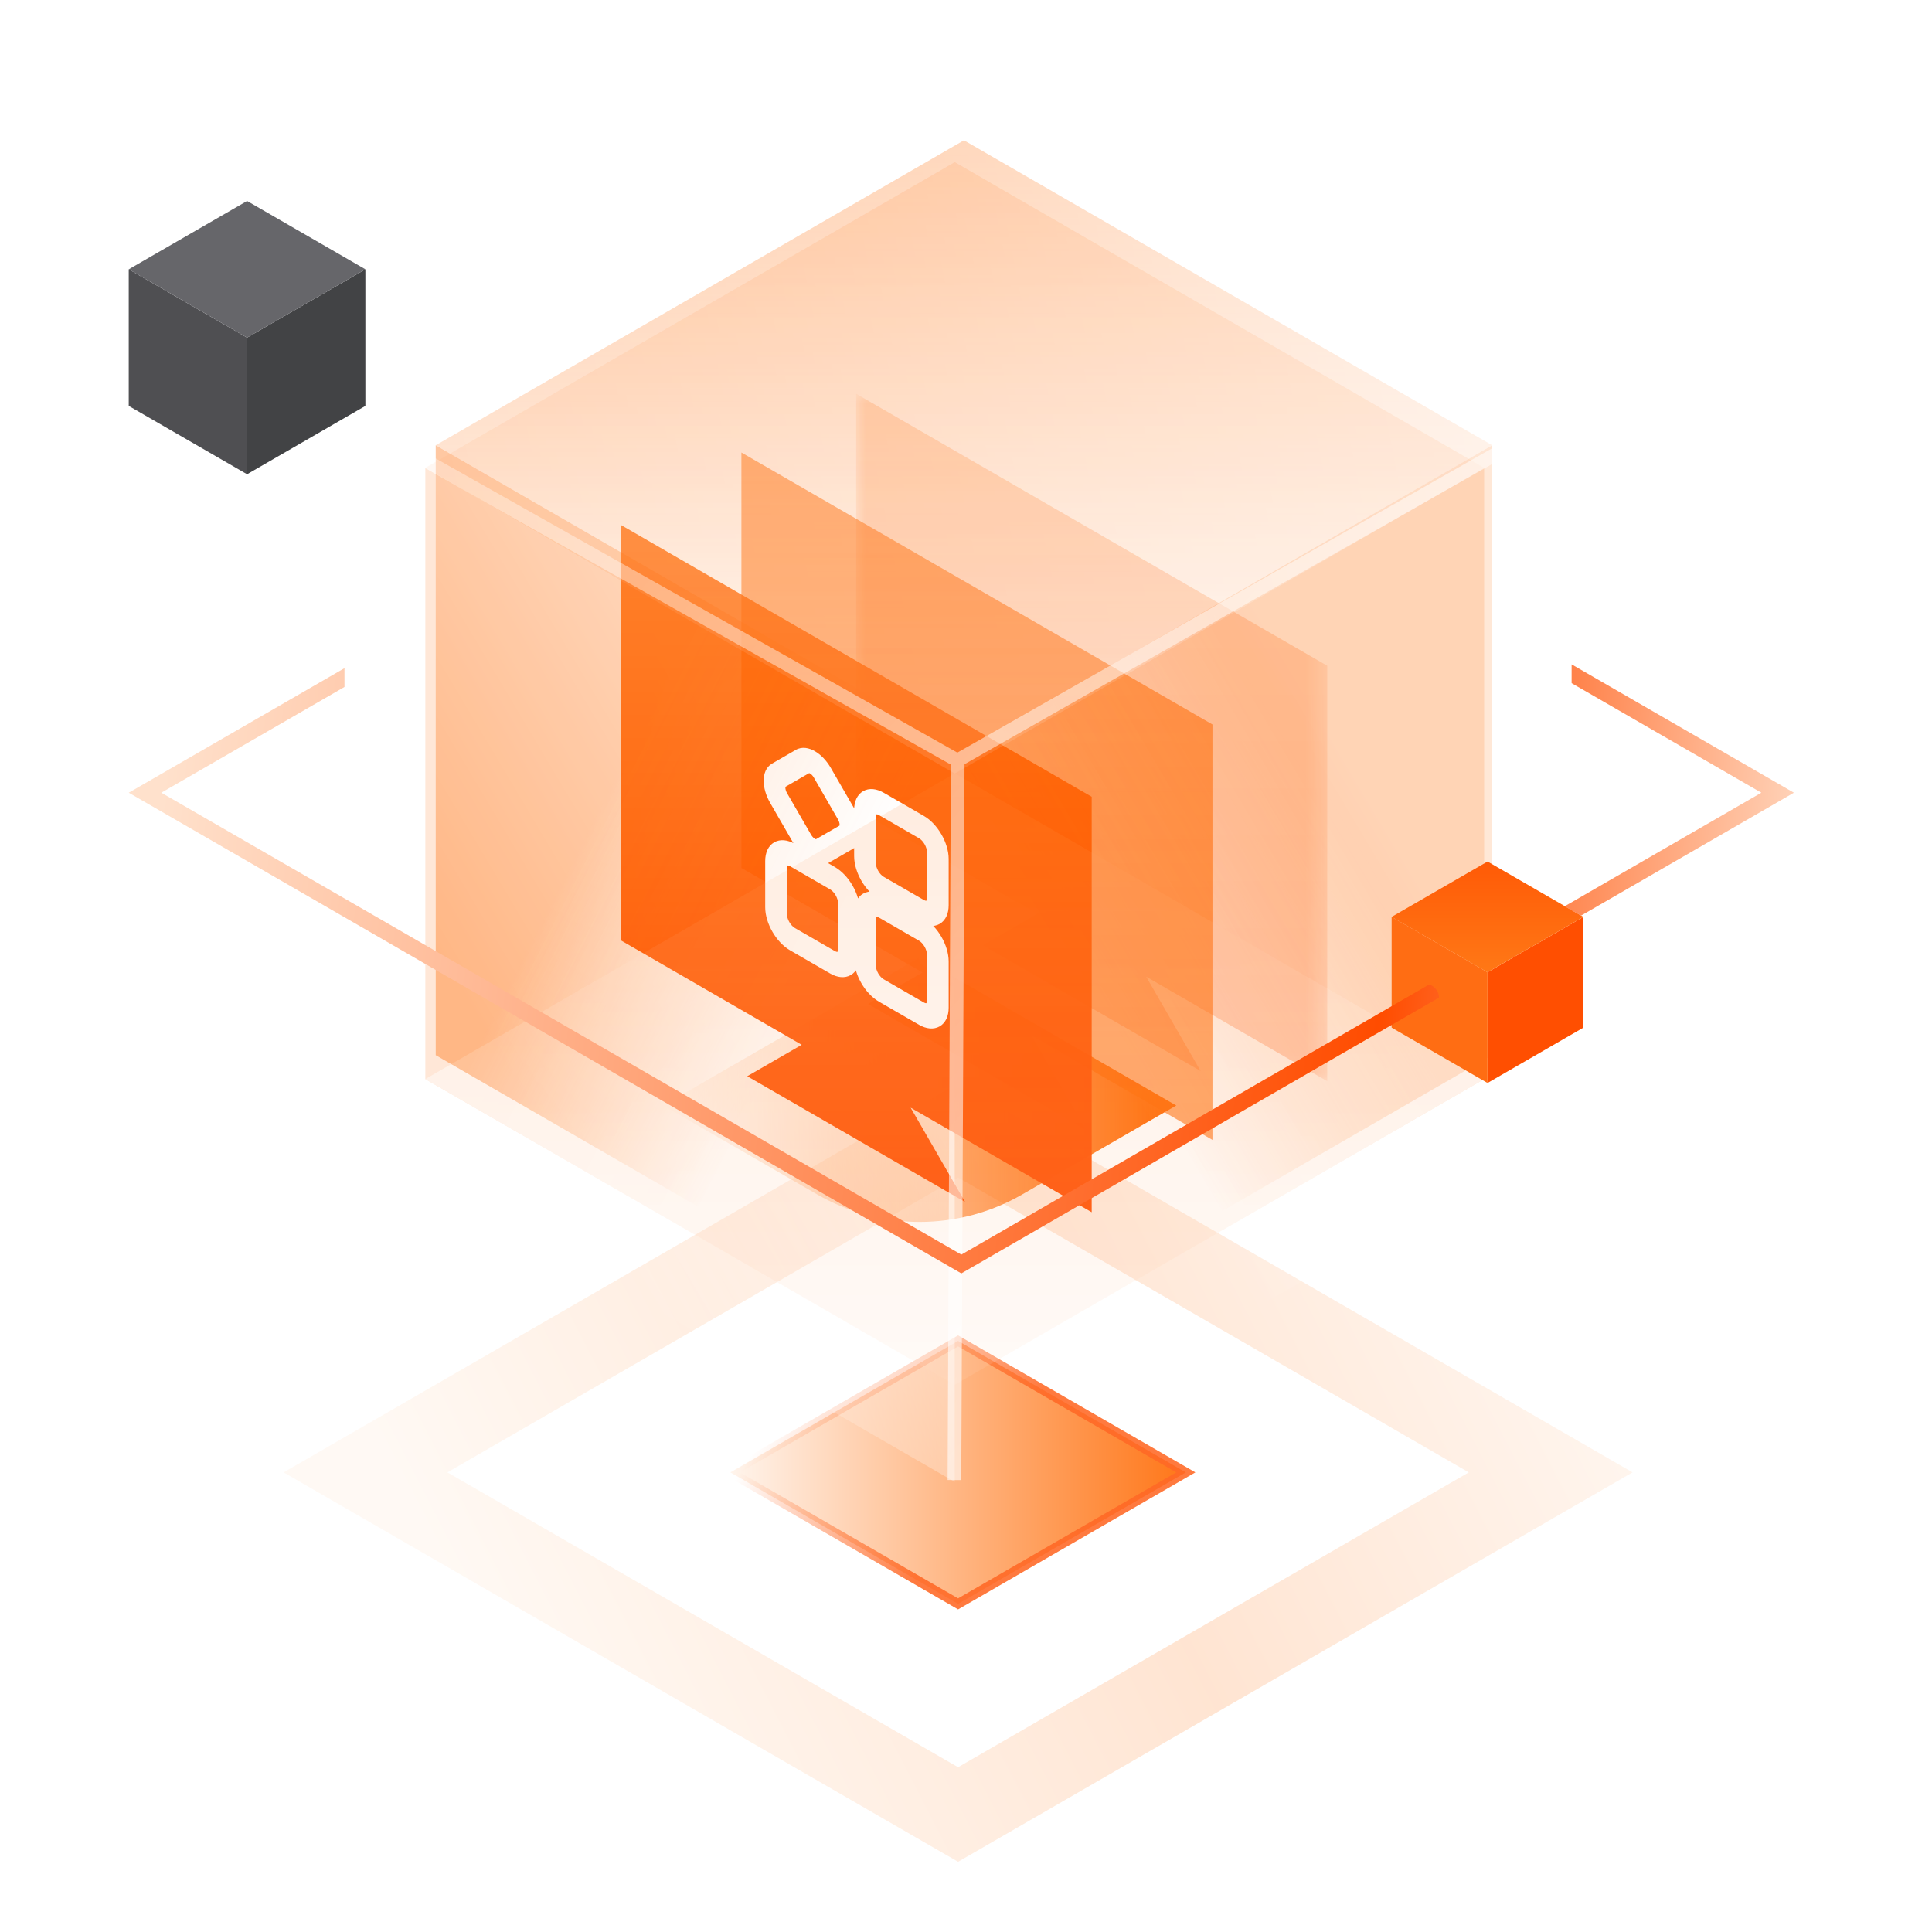
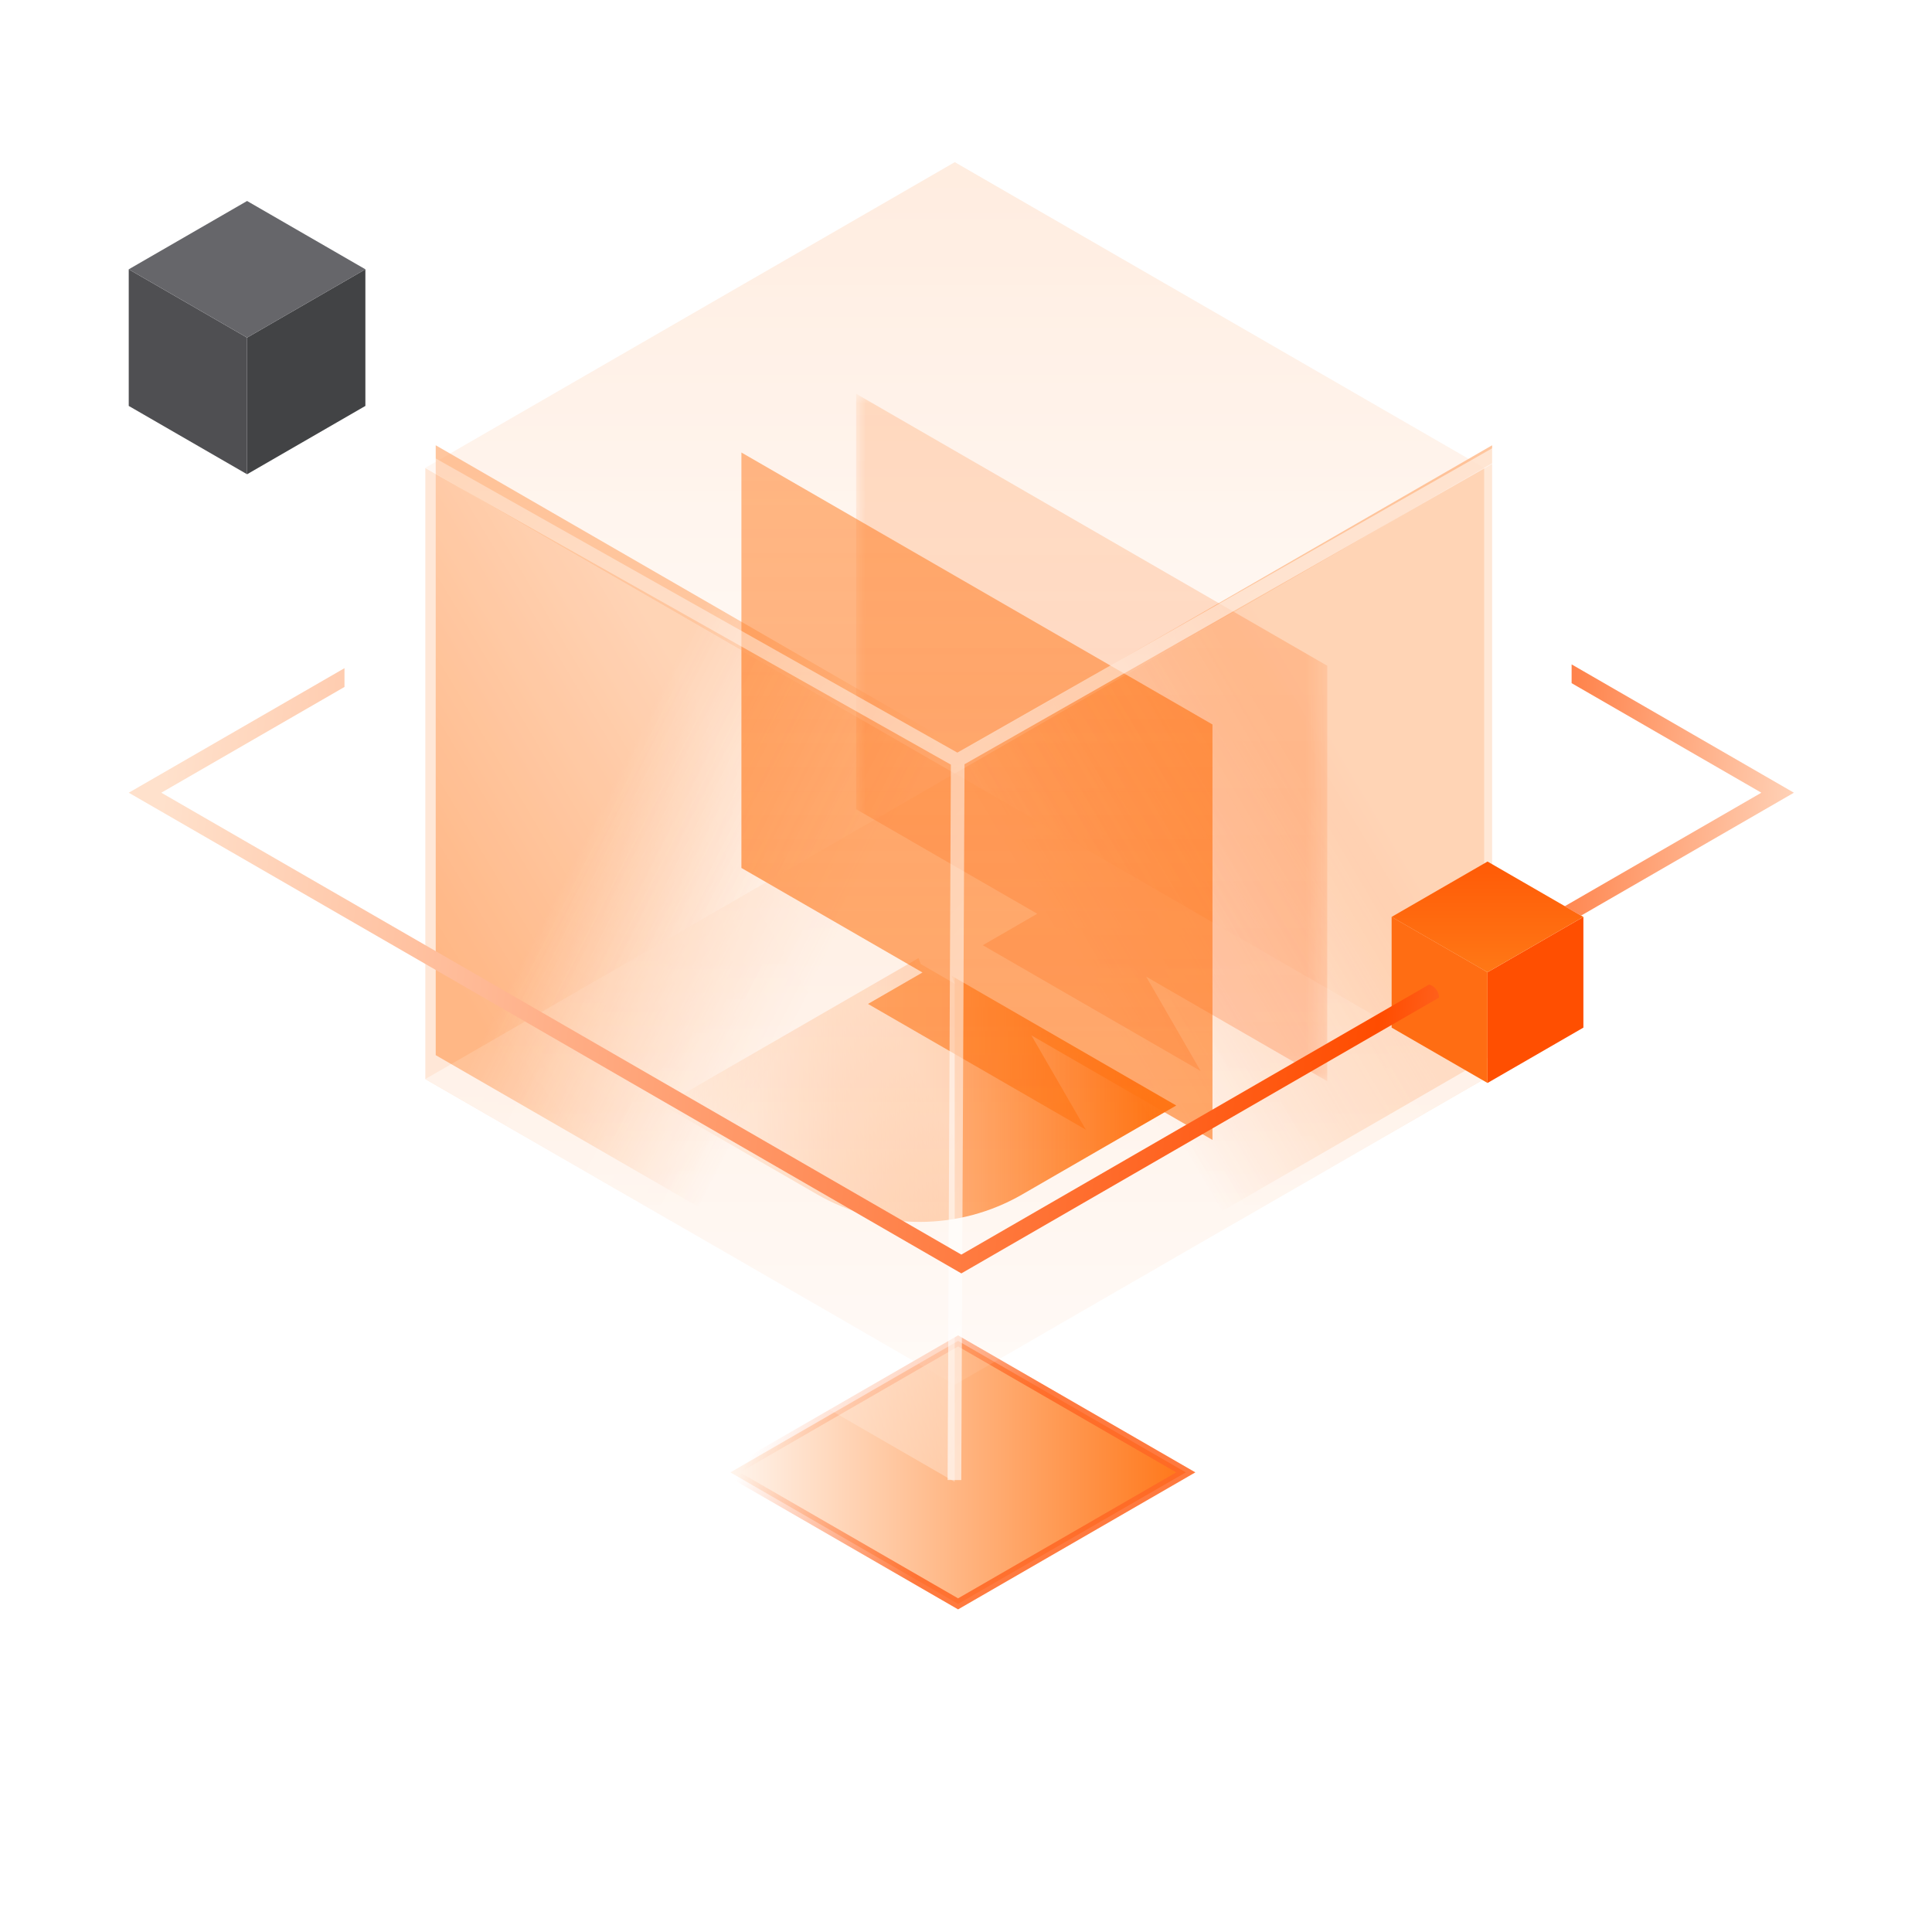
<svg xmlns="http://www.w3.org/2000/svg" xmlns:xlink="http://www.w3.org/1999/xlink" viewBox="0 0 101 101" class="design-iconfont">
  <defs>
    <linearGradient x1="100%" y1="37.835%" x2="12.54%" y2="64.163%" id="0vz08ktj0__091qki8sxa">
      <stop stop-color="#FFF2E8" offset="0%" />
      <stop stop-color="#FFD7BB" offset="45.197%" />
      <stop stop-color="#FFF6EE" offset="100%" />
    </linearGradient>
    <linearGradient x1="97.171%" y1="50%" x2="0%" y2="50%" id="0vz08ktj0__48iquhajyc">
      <stop stop-color="#FF6800" offset="0%" />
      <stop stop-color="#FFF3EA" offset="100%" />
    </linearGradient>
    <linearGradient x1="50%" y1="66.667%" x2="2.668%" y2="48.736%" id="0vz08ktj0__m00ffethrb">
      <stop stop-color="#FF6825" offset="0%" />
      <stop stop-color="#FF6825" stop-opacity="0" offset="100%" />
    </linearGradient>
    <linearGradient x1="97.171%" y1="50%" x2="0%" y2="50%" id="0vz08ktj0__56ozfcaojd">
      <stop stop-color="#FF6800" offset="0%" />
      <stop stop-color="#FF6800" stop-opacity="0" offset="100%" />
    </linearGradient>
    <linearGradient x1="50%" y1="0%" x2="50%" y2="98.976%" id="0vz08ktj0__6mlg3742rf">
      <stop stop-color="#FFF" offset="0%" />
      <stop stop-color="#FFF" stop-opacity=".029" offset="100%" />
    </linearGradient>
    <linearGradient x1="66.667%" y1="34.436%" x2="33.333%" y2="68.733%" id="0vz08ktj0__r8kxssfnqg">
      <stop stop-color="#FF6800" offset="0%" />
      <stop stop-color="#FF6800" stop-opacity="0" offset="100%" />
    </linearGradient>
    <linearGradient x1="34.5%" y1="35.693%" x2="66.667%" y2="64.413%" id="0vz08ktj0__o1q1i8tegh">
      <stop stop-color="#FF6800" offset="0%" />
      <stop stop-color="#FF6800" stop-opacity="0" offset="100%" />
    </linearGradient>
    <linearGradient x1="50%" y1="0%" x2="50%" y2="100%" id="0vz08ktj0__wm9s6d0pji">
      <stop stop-color="#FF6800" offset="0%" />
      <stop stop-color="#FF6800" stop-opacity="0" offset="100%" />
    </linearGradient>
    <linearGradient x1="66.593%" y1="34.512%" x2="33.929%" y2="68.12%" id="0vz08ktj0__jtdfia2h7j">
      <stop stop-color="#FFF" stop-opacity=".592" offset="0%" />
      <stop stop-color="#FFF" stop-opacity="0" offset="100%" />
    </linearGradient>
    <linearGradient x1="66.667%" y1="34.436%" x2="33.333%" y2="68.733%" id="0vz08ktj0__hqkaf8e5mk">
      <stop stop-color="#FFF" stop-opacity=".592" offset=".222%" />
      <stop stop-color="#FFF" stop-opacity="0" offset="98.212%" />
    </linearGradient>
    <linearGradient x1="100%" y1="44.812%" x2="0%" y2="56.244%" id="0vz08ktj0__2blul5afol">
      <stop stop-color="#FFF" stop-opacity=".592" offset=".222%" />
      <stop stop-color="#FFF" stop-opacity="0" offset="98.212%" />
    </linearGradient>
    <linearGradient x1="50%" y1="0%" x2="50%" y2="100%" id="0vz08ktj0__xdk0w9dsun">
      <stop stop-color="#FF6800" stop-opacity=".77" offset="0%" />
      <stop stop-color="#FF4F01" offset="100%" />
    </linearGradient>
    <linearGradient x1="50%" y1="0%" x2="50%" y2="100%" id="0vz08ktj0__otms08xvpp">
      <stop stop-color="#FF6800" stop-opacity=".813" offset="0%" />
      <stop stop-color="#FF6800" offset="100%" />
    </linearGradient>
    <linearGradient x1="50%" y1="0%" x2="50%" y2="100%" id="0vz08ktj0__npcrvut6iq">
      <stop stop-color="#FF6800" stop-opacity=".77" offset="0%" />
      <stop stop-color="#FF4F01" offset="100%" />
    </linearGradient>
    <linearGradient x1="66.667%" y1="34.436%" x2="33.333%" y2="68.733%" id="0vz08ktj0__qlf6max22r">
      <stop stop-color="#FF6800" offset="0%" />
      <stop stop-color="#FF6800" stop-opacity="0" offset="100%" />
    </linearGradient>
    <linearGradient x1="34.5%" y1="35.693%" x2="66.667%" y2="64.413%" id="0vz08ktj0__90lo5a74zs">
      <stop stop-color="#FF6800" offset="0%" />
      <stop stop-color="#FF6800" stop-opacity="0" offset="100%" />
    </linearGradient>
    <linearGradient x1="50%" y1="-33.452%" x2="50%" y2="100%" id="0vz08ktj0__m829yagskt">
      <stop stop-color="#FF6800" offset="0%" />
      <stop stop-color="#FFDEC7" stop-opacity=".907" offset="100%" />
    </linearGradient>
    <linearGradient x1="3.059%" y1="14.094%" x2="100%" y2="88.247%" id="0vz08ktj0__svhtoa961u">
      <stop stop-color="#FFF" stop-opacity=".494" offset="0%" />
      <stop stop-color="#FFF" offset="100%" />
    </linearGradient>
    <linearGradient x1="34.055%" y1="1.615%" x2="66.667%" y2="100%" id="0vz08ktj0__buqlzd3biv">
      <stop stop-color="#FF6D13" offset="0%" />
      <stop stop-color="#FF6D13" offset="100%" />
    </linearGradient>
    <linearGradient x1="50%" y1="-37.367%" x2="50%" y2="100%" id="0vz08ktj0__hjtrqloduw">
      <stop stop-color="#FF4F01" offset="0%" />
      <stop stop-color="#FF7816" offset="100%" />
    </linearGradient>
    <linearGradient x1="101.086%" y1="49.472%" x2="1.821%" y2="45.992%" id="0vz08ktj0__hp1o1zrz3x">
      <stop stop-color="#FFE1CC" offset="0%" />
      <stop stop-color="#FF4C00" offset="26.181%" />
      <stop stop-color="#FFE1CC" offset="100%" />
    </linearGradient>
    <filter x="-18.8%" y="-32.5%" width="137.5%" height="154.3%" filterUnits="objectBoundingBox" id="0vz08ktj0__nvwsvdglqe">
      <feGaussianBlur stdDeviation="1.678" in="SourceGraphic" />
    </filter>
    <path id="0vz08ktj0__98a4xx1sbm" d="M0 0L24.627 0 24.627 35.936 0 35.936z" />
  </defs>
  <g fill="none" fill-rule="evenodd">
-     <path d="M49.83,56.251 L47.689,57.487 L20.992,72.901 L14.57,76.608 L20.992,80.316 L47.689,95.73 L49.83,96.965 L51.97,95.73 L78.668,80.316 L85.089,76.608 L78.668,72.901 L51.97,57.487 L49.83,56.251 Z M49.83,61.194 L76.528,76.608 L49.83,92.022 L23.132,76.608 L49.83,61.194 Z" fill="url(#0vz08ktj0__091qki8sxa)" opacity=".662" transform="translate(.256 .364)" />
    <path d="M49.83,69.735 L61.735,76.608 L49.83,83.482 L37.925,76.608 L49.83,69.735 Z" stroke="url(#0vz08ktj0__m00ffethrb)" stroke-width=".5" fill="url(#0vz08ktj0__48iquhajyc)" opacity=".883" transform="translate(.256 .364)" />
    <path d="M42.467,62.079 L34.413,57.429 L34.413,57.429 L47.824,49.687 L61.235,57.429 L53.181,62.079 C49.866,63.993 45.782,63.993 42.467,62.079 Z" fill="url(#0vz08ktj0__56ozfcaojd)" filter="url(#0vz08ktj0__nvwsvdglqe)" transform="translate(.256 .364)" />
    <path d="M49.658,51.063 L47.874,50.032 L46.963,47.49 L46.917,47.464 L46.037,48.972 L44.222,47.924 L45.794,45.685 L44.275,41.871 L46.052,42.897 L46.894,45.321 L46.94,45.347 L47.798,43.905 L49.559,44.922 L48.049,47.039 L49.658,51.063 Z M43.574,47.55 L41.789,46.52 L40.878,43.977 L40.832,43.951 L39.952,45.459 L38.137,44.411 L39.709,42.172 L38.19,38.358 L39.967,39.384 L40.809,41.808 L40.855,41.835 L41.714,40.392 L43.475,41.409 L41.964,43.526 L43.574,47.55 Z" stroke="url(#0vz08ktj0__6mlg3742rf)" stroke-width=".5" fill="#FFF" transform="translate(.256 .364)" />
    <g opacity=".379">
      <path fill="url(#0vz08ktj0__r8kxssfnqg)" d="M55.226 47.826L27.615 63.767 27.615 31.885 55.226 15.943z" transform="translate(22.778 7.335)" />
      <path fill="url(#0vz08ktj0__o1q1i8tegh)" d="M0 47.826L27.611 63.767 27.611 31.885 0 15.943z" transform="translate(22.778 7.335)" />
-       <path fill="url(#0vz08ktj0__wm9s6d0pji)" d="M27.615 31.887L0 15.943 27.615 0 55.229 15.943z" transform="translate(22.778 7.335)" />
    </g>
    <path fill="url(#0vz08ktj0__jtdfia2h7j)" d="M64.15 55.554L32.078 74.071 32.078 37.037 64.15 18.52z" transform="translate(17.836 3.398)" />
    <path fill="url(#0vz08ktj0__hqkaf8e5mk)" d="M0 55.554L32.073 74.071 32.073 37.037 0 18.52z" transform="translate(17.836 3.398)" />
-     <path fill="url(#0vz08ktj0__2blul5afol)" d="M32.078 37.04L0 18.52 32.078 0 64.155 18.52z" transform="translate(17.836 3.398)" />
    <g>
      <g transform="translate(44.758 20.586)">
        <mask id="0vz08ktj0__l95yb6oj8o" fill="#fff">
          <use xlink:href="#0vz08ktj0__98a4xx1sbm" />
        </mask>
        <path fill-opacity=".25" fill="url(#0vz08ktj0__xdk0w9dsun)" mask="url(#0vz08ktj0__l95yb6oj8o)" d="M0 -0L24.627 14.218 24.627 35.936 15.161 30.471 18.008 35.403 6.619 28.827 9.466 27.183 0 21.718z" />
      </g>
      <path fill="url(#0vz08ktj0__otms08xvpp)" opacity=".6" d="M6.314 3.07L30.94 17.288 30.94 39.006 21.474 33.541 24.322 38.473 12.932 31.897 15.78 30.253 6.314 24.788z" transform="translate(32.445 20.586)" />
-       <path fill="url(#0vz08ktj0__npcrvut6iq)" d="M0 28.567L9.466 34.033 6.619 35.676 18.008 42.252 15.161 37.32 24.626 42.786 24.626 21.067 0 6.849z" transform="translate(32.445 20.586)" />
-       <path d="M13.63,21.809 C13.333,21.638 13.093,21.777 13.093,22.119 L13.093,24.54 C13.093,24.882 13.334,25.298 13.63,25.469 L15.726,26.679 C16.022,26.85 16.262,26.711 16.263,26.37 L16.263,23.949 C16.262,23.607 16.022,23.191 15.726,23.02 L13.63,21.809 Z M12.457,24.172 L12.457,21.751 C12.458,21.004 12.982,20.701 13.63,21.074 L15.726,22.284 C16.373,22.659 16.898,23.568 16.899,24.316 L16.899,26.738 C16.898,27.485 16.373,27.787 15.726,27.415 L13.63,26.204 C12.982,25.83 12.457,24.92 12.457,24.172 L12.457,24.172 Z M9.742,19.608 L8.483,20.335 C8.324,20.427 8.324,20.725 8.483,21.001 L9.742,23.181 C9.896,23.448 10.165,23.603 10.318,23.514 L11.577,22.787 C11.737,22.695 11.737,22.397 11.577,22.121 L10.318,19.94 C10.242,19.808 10.138,19.698 10.03,19.636 C9.922,19.574 9.818,19.563 9.742,19.608 L9.742,19.608 Z M10.03,24.221 C9.753,24.062 9.487,23.781 9.291,23.441 L8.033,21.261 C7.626,20.554 7.626,19.791 8.033,19.555 L9.291,18.828 C9.291,18.828 9.291,18.828 9.292,18.828 C9.699,18.593 10.361,18.975 10.769,19.681 L12.028,21.861 C12.435,22.568 12.435,23.331 12.028,23.567 L10.769,24.294 C10.573,24.408 10.307,24.382 10.03,24.221 Z M8.981,24.482 C8.685,24.312 8.445,24.45 8.445,24.792 L8.445,27.213 C8.445,27.555 8.685,27.971 8.981,28.143 L11.078,29.353 C11.375,29.524 11.615,29.385 11.615,29.043 L11.615,26.622 C11.615,26.28 11.375,25.864 11.078,25.693 L8.981,24.482 Z M8.981,28.877 C8.334,28.502 7.809,27.593 7.808,26.845 L7.808,24.425 C7.809,23.677 8.334,23.375 8.981,23.747 L11.078,24.958 C11.726,25.333 12.25,26.242 12.251,26.99 L12.251,29.411 C12.25,30.158 11.726,30.461 11.078,30.088 L8.981,28.877 Z M13.63,27.166 C13.334,26.995 13.093,27.134 13.093,27.476 L13.093,29.897 C13.093,30.239 13.333,30.655 13.63,30.826 L15.726,32.037 C16.022,32.207 16.262,32.068 16.263,31.726 L16.263,29.306 C16.262,28.963 16.022,28.548 15.726,28.376 L13.63,27.166 Z M12.457,29.529 L12.457,27.108 C12.458,26.361 12.982,26.058 13.63,26.431 L15.726,27.641 C16.373,28.016 16.898,28.925 16.899,29.673 L16.899,32.094 C16.898,32.841 16.373,33.144 15.726,32.771 L13.63,31.561 C12.982,31.186 12.457,30.277 12.457,29.529 L12.457,29.529 Z" stroke="#FFF" stroke-width=".5" fill="#FFF" transform="translate(32.445 20.586)" />
    </g>
    <g opacity=".159">
      <path fill="url(#0vz08ktj0__qlf6max22r)" d="M55.353 47.936L27.678 63.914 27.678 31.958 55.353 15.98z" transform="translate(22.235 8.477)" />
      <path fill="url(#0vz08ktj0__90lo5a74zs)" d="M0 47.936L27.675 63.914 27.675 31.958 0 15.98z" transform="translate(22.235 8.477)" />
      <path fill="url(#0vz08ktj0__m829yagskt)" d="M27.679 31.961L0 15.98 27.679 0 55.357 15.98z" transform="translate(22.235 8.477)" />
      <path fill="url(#0vz08ktj0__m829yagskt)" d="M27.679 63.914L2.08087515e-13 47.934 27.679 31.954 55.357 47.934z" transform="translate(22.235 8.477)" />
    </g>
    <path d="M0.266,18.342 L32.213,36.357 M32.232,36.094 L32.059,73.975 M63.889,18.331 L32.213,36.357" stroke="url(#0vz08ktj0__svhtoa961u)" stroke-width=".714" opacity=".701" transform="translate(17.836 3.398)" />
    <g>
-       <path fill="#424345" d="M12.371 10.714L6.186 14.286 6.186 7.143 12.371 3.572z" transform="translate(6.73 10.507)" />
+       <path fill="#424345" d="M12.371 10.714L6.186 14.286 6.186 7.143 12.371 3.572" transform="translate(6.73 10.507)" />
      <path fill="#4F4F52" d="M0 10.714L6.186 14.286 6.186 7.143 0 3.572z" transform="translate(6.73 10.507)" />
      <path fill="#66666A" d="M6.187 7.144L0 3.572 6.187 0 12.373 3.572z" transform="translate(6.73 10.507)" />
    </g>
    <g>
      <path fill="#FF4F01" d="M10.025 8.682L5.013 11.576 5.013 5.788 10.025 2.894z" transform="translate(72.751 45.039)" />
      <path fill="url(#0vz08ktj0__buqlzd3biv)" d="M0 8.682L5.012 11.576 5.012 5.788 0 2.894z" transform="translate(72.751 45.039)" />
      <path fill="url(#0vz08ktj0__hjtrqloduw)" d="M5.013 5.788L0 2.894 5.013 0 10.026 2.894z" transform="translate(72.751 45.039)" />
    </g>
    <path d="M17.753,34.566 L17.753,35.548 L8.177,41.077 L50,65.224 L74.455,51.104 C74.753,51.191 74.971,51.466 74.971,51.792 L74.971,51.789 L50,66.206 L6.475,41.077 L17.753,34.566 Z M81.904,34.368 L93.525,41.077 L82.394,47.504 L81.539,47.015 L91.823,41.077 L81.904,35.35 L81.904,34.368 Z" fill="url(#0vz08ktj0__hp1o1zrz3x)" transform="translate(.256 .364)" />
  </g>
</svg>